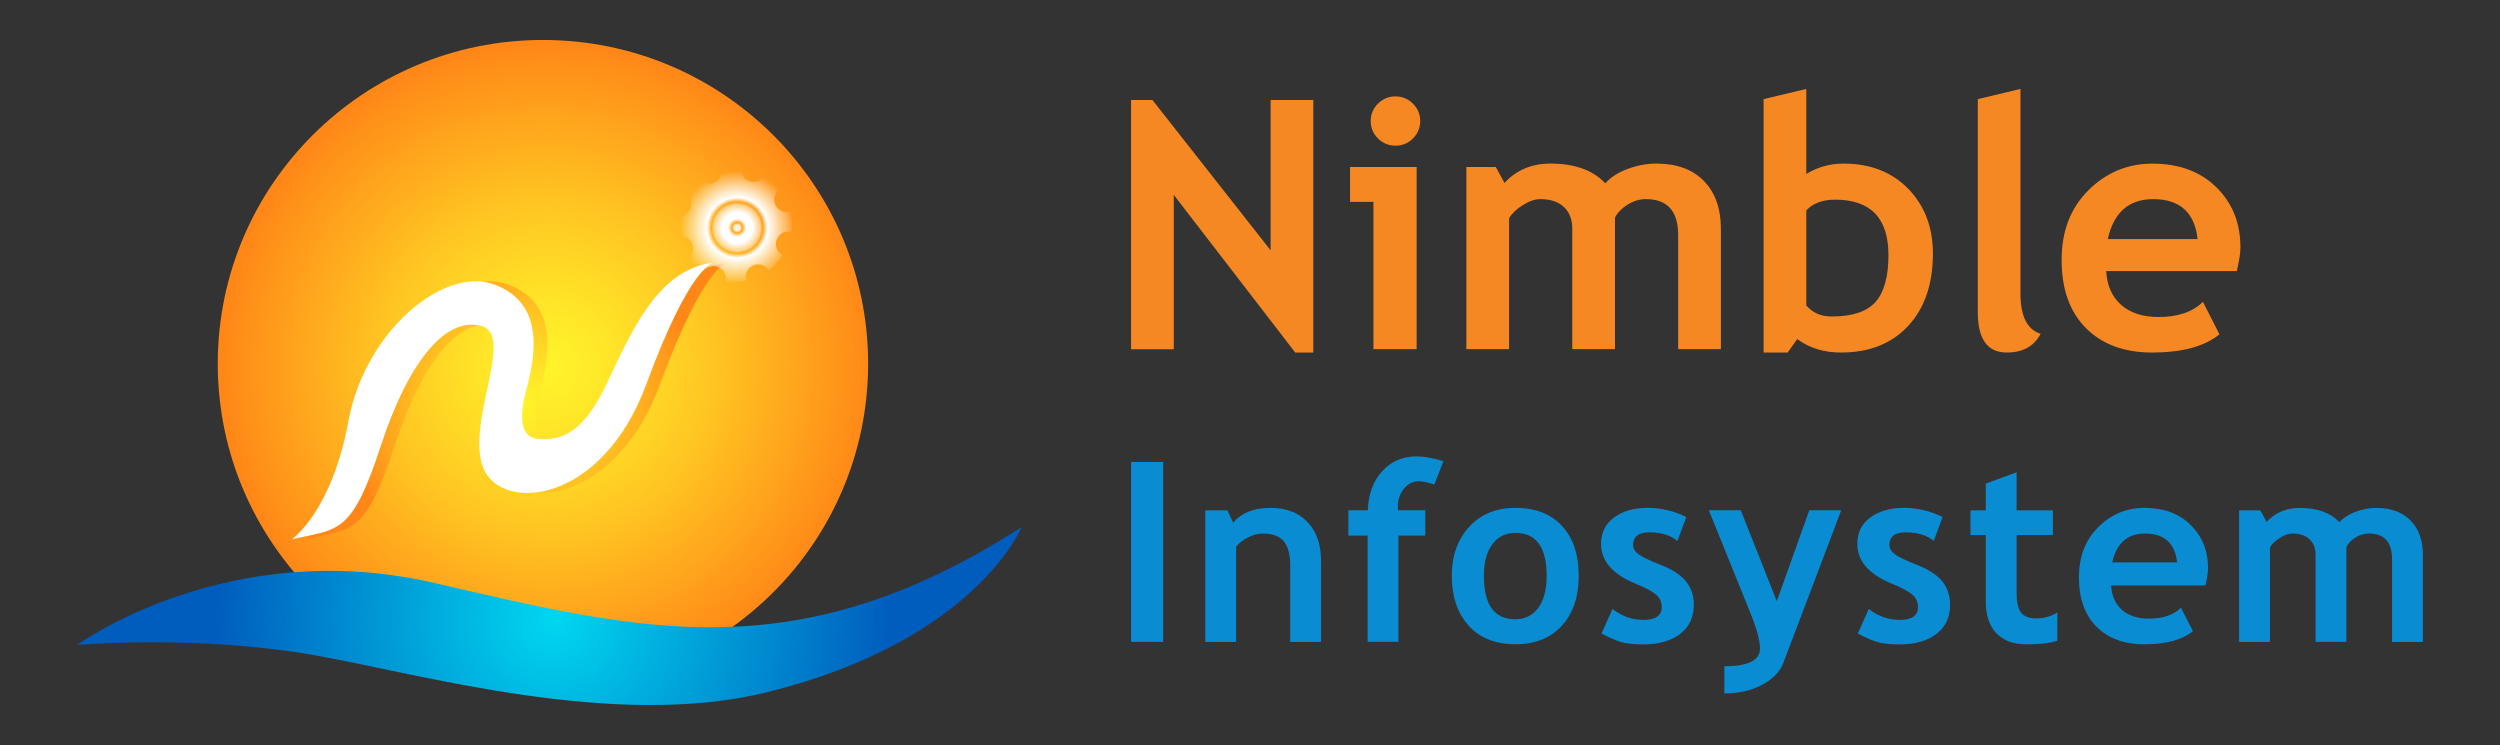
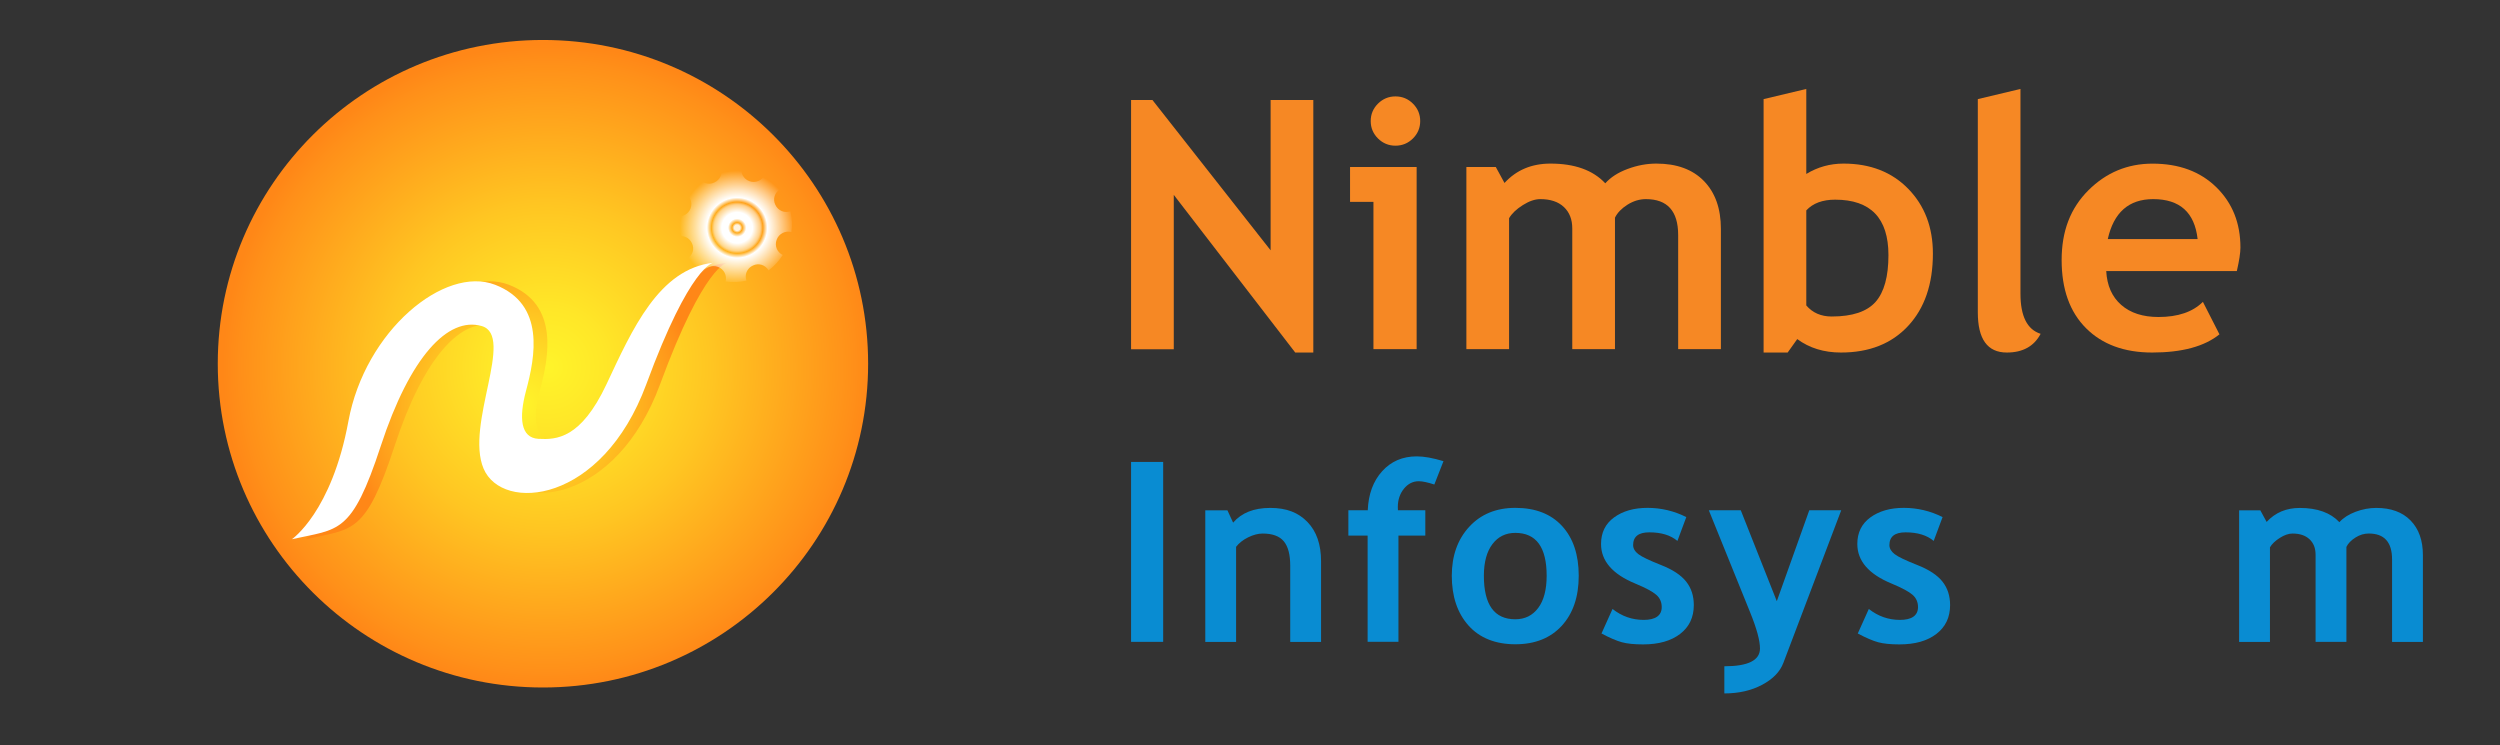
<svg xmlns="http://www.w3.org/2000/svg" width="151" height="45" viewBox="0 0 151 45" fill="none">
  <rect x="0" y="0" width="151" height="45" fill="#333333" stroke="none" />
  <path d="M32.794 41.525C43.642 41.525 52.435 32.769 52.435 21.969C52.435 11.169 43.642 2.414 32.794 2.414C21.946 2.414 13.153 11.169 13.153 21.969C13.153 32.769 21.946 41.525 32.794 41.525Z" fill="url(#paint0_radial_80_214)" />
  <path d="M18.465 32.569C18.465 32.569 20.868 30.927 21.877 25.444C22.885 19.962 27.692 16.022 30.737 17.2C33.782 18.378 33.161 21.543 32.599 23.629C32.173 25.23 32.27 26.448 33.356 26.506C34.443 26.564 35.915 26.506 37.468 23.205C39.018 19.904 40.629 16.237 43.924 15.868C43.924 15.868 42.529 15.984 39.871 23.205C37.214 30.425 31.165 30.965 30.041 28.302C28.916 25.639 31.961 20.272 29.924 19.692C27.887 19.112 25.6 21.545 23.835 26.932C22.069 32.319 21.294 31.933 18.465 32.569Z" fill="url(#paint1_radial_80_214)" />
  <path d="M17.631 32.569C17.631 32.569 20.035 30.927 21.043 25.444C22.051 19.962 26.859 16.022 29.904 17.2C32.949 18.378 32.328 21.543 31.766 23.629C31.34 25.23 31.436 26.448 32.523 26.506C33.61 26.564 35.081 26.506 36.634 23.205C38.184 19.904 39.795 16.237 43.091 15.868C43.091 15.868 41.695 15.984 39.038 23.205C36.363 30.446 30.332 30.965 29.207 28.302C28.082 25.639 31.127 20.272 29.091 19.692C27.054 19.112 24.767 21.545 23.001 26.932C21.236 32.319 20.46 31.933 17.631 32.569Z" fill="white" />
-   <path d="M4.657 38.957C4.657 38.957 13.73 32.317 26.238 35.212C38.744 38.107 48.149 40.559 61.704 31.833C61.704 31.833 58.93 38.705 46.308 41.815C37.06 44.092 25.367 40.695 18.986 39.575C11.851 38.319 4.657 38.957 4.657 38.957Z" fill="url(#paint2_radial_80_214)" />
  <path d="M47.278 15.404C47.045 15.77 46.754 16.08 46.424 16.33C46.229 16.002 45.824 15.866 45.474 16.04C45.125 16.194 44.95 16.6 45.087 16.948C44.679 17.044 44.253 17.064 43.825 17.006C43.922 16.64 43.729 16.252 43.359 16.118C42.989 15.985 42.602 16.156 42.43 16.484C42.062 16.252 41.751 15.962 41.5 15.634C41.829 15.44 41.966 15.036 41.791 14.688C41.637 14.34 41.229 14.166 40.879 14.302C40.783 13.896 40.763 13.473 40.821 13.046C41.188 13.142 41.578 12.95 41.713 12.582C41.849 12.217 41.675 11.828 41.346 11.657C41.578 11.291 41.87 10.981 42.199 10.731C42.394 11.059 42.799 11.195 43.149 11.021C43.499 10.867 43.673 10.461 43.537 10.113C43.944 10.017 44.37 9.997 44.798 10.055C44.702 10.421 44.894 10.809 45.264 10.943C45.631 11.079 46.022 10.905 46.194 10.577C46.561 10.809 46.873 11.099 47.123 11.427C46.794 11.621 46.657 12.025 46.832 12.373C46.987 12.721 47.394 12.895 47.744 12.759C47.84 13.165 47.861 13.589 47.802 14.015C47.435 13.919 47.045 14.111 46.911 14.479C46.774 14.845 46.931 15.233 47.278 15.404Z" fill="url(#paint3_radial_80_214)" />
  <path d="M78.232 21.293L70.896 11.77V21.096H68.317V6.04H69.607L76.745 15.119V6.04H79.324V21.293H78.229H78.232Z" fill="#F68824" />
  <path d="M82.956 21.086V12.191H81.543V10.085H85.565V21.086H82.956ZM84.286 5.823C84.699 5.823 85.051 5.97 85.342 6.26C85.633 6.55 85.78 6.903 85.78 7.311C85.78 7.72 85.633 8.073 85.342 8.363C85.051 8.653 84.696 8.799 84.286 8.799C83.876 8.799 83.521 8.653 83.23 8.363C82.938 8.073 82.791 7.72 82.791 7.311C82.791 6.903 82.938 6.55 83.23 6.26C83.521 5.97 83.876 5.823 84.286 5.823Z" fill="#F68824" />
  <path d="M101.361 21.086V14.194C101.361 12.749 100.71 12.027 99.411 12.027C99.026 12.027 98.653 12.141 98.296 12.365C97.939 12.592 97.688 12.852 97.544 13.147V21.086H94.965V13.793C94.965 13.253 94.796 12.822 94.459 12.504C94.122 12.186 93.648 12.027 93.035 12.027C92.711 12.027 92.359 12.148 91.979 12.388C91.596 12.628 91.32 12.89 91.148 13.18V21.089H88.569V10.085H90.345L90.872 11.051C91.586 10.27 92.513 9.881 93.648 9.881C95.112 9.881 96.217 10.277 96.959 11.072C97.283 10.708 97.731 10.418 98.311 10.204C98.889 9.987 99.466 9.881 100.044 9.881C101.275 9.881 102.233 10.232 102.917 10.933C103.6 11.634 103.942 12.6 103.942 13.826V21.089H101.364L101.361 21.086Z" fill="#F68824" />
  <path d="M108.553 20.481L107.975 21.293H106.521V5.987L109.1 5.372V10.507C109.789 10.088 110.536 9.881 111.349 9.881C112.965 9.881 114.27 10.391 115.26 11.407C116.251 12.423 116.747 13.727 116.747 15.316C116.747 17.157 116.248 18.615 115.25 19.687C114.252 20.759 112.902 21.293 111.195 21.293C110.169 21.293 109.29 21.023 108.553 20.481ZM109.1 12.706V18.448C109.477 18.892 109.991 19.117 110.637 19.117C111.881 19.117 112.765 18.822 113.284 18.234C113.804 17.646 114.062 16.703 114.062 15.409C114.062 13.177 112.988 12.06 110.843 12.06C110.08 12.06 109.497 12.277 109.1 12.708V12.706Z" fill="#F68824" />
  <path d="M119.457 5.987L122.036 5.372V17.74C122.036 19.096 122.441 19.904 123.254 20.163C122.857 20.917 122.175 21.293 121.213 21.293C120.043 21.293 119.46 20.486 119.46 18.87V5.987H119.457Z" fill="#F68824" />
  <path d="M135.109 16.373H127.216C127.264 17.25 127.566 17.931 128.123 18.418C128.68 18.905 129.43 19.147 130.372 19.147C131.548 19.147 132.442 18.842 133.055 18.232L134.055 20.194C133.148 20.927 131.793 21.293 129.99 21.293C128.305 21.293 126.973 20.801 125.993 19.82C125.012 18.837 124.523 17.467 124.523 15.707C124.523 13.947 125.06 12.57 126.137 11.495C127.214 10.421 128.505 9.884 130.01 9.884C131.613 9.884 132.898 10.36 133.868 11.311C134.838 12.262 135.322 13.475 135.322 14.948C135.322 15.263 135.251 15.74 135.104 16.375L135.109 16.373ZM127.31 14.441H132.736C132.556 12.832 131.662 12.027 130.053 12.027C128.581 12.027 127.667 12.832 127.31 14.441Z" fill="#F68824" />
  <path d="M68.317 38.768V27.901H70.255V38.768H68.317Z" fill="#098CD2" />
  <path d="M77.93 38.768V34.176C77.93 33.497 77.801 33.003 77.54 32.693C77.279 32.38 76.854 32.226 76.264 32.226C75.99 32.226 75.699 32.302 75.387 32.456C75.076 32.609 74.835 32.799 74.66 33.028V38.771H72.799V30.826H74.138L74.48 31.568C74.987 30.975 75.734 30.678 76.722 30.678C77.71 30.678 78.419 30.96 78.969 31.527C79.519 32.095 79.792 32.884 79.792 33.898V38.773H77.93V38.768Z" fill="#098CD2" />
  <path d="M86.634 29.265C86.226 29.132 85.915 29.066 85.694 29.066C85.342 29.066 85.043 29.217 84.798 29.517C84.552 29.82 84.428 30.191 84.428 30.63C84.428 30.693 84.428 30.758 84.435 30.821H86.089V32.35H84.466V38.766H82.604V32.35H81.441V30.821H82.612C82.652 29.848 82.941 29.061 83.48 28.463C84.02 27.866 84.716 27.565 85.57 27.565C86.013 27.565 86.55 27.661 87.186 27.855L86.634 29.265Z" fill="#098CD2" />
  <path d="M87.688 34.778C87.688 33.568 88.04 32.579 88.742 31.817C89.443 31.056 90.373 30.675 91.525 30.675C92.739 30.675 93.678 31.041 94.35 31.772C95.021 32.504 95.355 33.505 95.355 34.776C95.355 36.047 95.013 37.048 94.332 37.795C93.648 38.541 92.713 38.914 91.525 38.914C90.337 38.914 89.37 38.536 88.698 37.782C88.025 37.028 87.688 36.024 87.688 34.773V34.778ZM89.626 34.778C89.626 36.529 90.259 37.404 91.525 37.404C92.105 37.404 92.566 37.177 92.908 36.72C93.248 36.266 93.418 35.618 93.418 34.776C93.418 33.051 92.787 32.186 91.525 32.186C90.945 32.186 90.482 32.413 90.14 32.869C89.798 33.323 89.626 33.959 89.626 34.776V34.778Z" fill="#098CD2" />
  <path d="M96.733 38.256L97.397 36.781C97.954 37.222 98.582 37.442 99.281 37.442C99.981 37.442 100.368 37.184 100.368 36.67C100.368 36.367 100.259 36.12 100.041 35.928C99.824 35.737 99.398 35.507 98.767 35.245C97.392 34.678 96.703 33.88 96.703 32.857C96.703 32.168 96.966 31.633 97.493 31.25C98.02 30.867 98.694 30.675 99.512 30.675C100.33 30.675 101.121 30.862 101.853 31.232L101.316 32.672C100.908 32.327 100.343 32.153 99.616 32.153C98.965 32.153 98.641 32.41 98.641 32.925C98.641 33.126 98.747 33.31 98.962 33.474C99.175 33.638 99.634 33.855 100.333 34.13C101.032 34.405 101.536 34.738 101.845 35.129C102.154 35.52 102.306 35.991 102.306 36.546C102.306 37.283 102.032 37.863 101.483 38.286C100.933 38.71 100.188 38.922 99.243 38.922C98.712 38.922 98.286 38.879 97.967 38.793C97.648 38.708 97.235 38.531 96.733 38.264V38.256Z" fill="#098CD2" />
  <path d="M107.712 40.044C107.514 40.574 107.086 41.013 106.435 41.361C105.781 41.709 105.021 41.883 104.15 41.883V40.243C105.586 40.243 106.303 39.885 106.303 39.167C106.303 38.693 106.106 37.964 105.708 36.985L103.213 30.821H105.143L107.319 36.312L109.28 30.821H111.21L107.714 40.042L107.712 40.044Z" fill="#098CD2" />
  <path d="M112.213 38.256L112.877 36.781C113.434 37.222 114.062 37.442 114.761 37.442C115.46 37.442 115.848 37.184 115.848 36.67C115.848 36.367 115.739 36.12 115.521 35.928C115.303 35.737 114.878 35.507 114.247 35.245C112.871 34.678 112.182 33.88 112.182 32.857C112.182 32.168 112.446 31.633 112.973 31.25C113.5 30.867 114.173 30.675 114.992 30.675C115.81 30.675 116.6 30.862 117.332 31.232L116.795 32.672C116.387 32.327 115.822 32.153 115.096 32.153C114.445 32.153 114.12 32.41 114.12 32.925C114.12 33.126 114.227 33.31 114.442 33.474C114.655 33.638 115.113 33.855 115.812 34.13C116.511 34.405 117.016 34.738 117.325 35.129C117.634 35.52 117.786 35.991 117.786 36.546C117.786 37.283 117.512 37.863 116.962 38.286C116.413 38.71 115.668 38.922 114.723 38.922C114.191 38.922 113.766 38.879 113.446 38.793C113.127 38.708 112.714 38.531 112.213 38.264V38.256Z" fill="#098CD2" />
-   <path d="M119.941 32.314H119.017V30.824H119.941V29.207L121.803 28.524V30.824H123.994V32.314H121.803V35.795C121.803 36.365 121.892 36.766 122.071 37C122.251 37.235 122.563 37.353 123.011 37.353C123.46 37.353 123.875 37.232 124.263 36.99V38.697C123.829 38.846 123.214 38.919 122.416 38.919C121.618 38.919 121.01 38.695 120.582 38.249C120.154 37.802 119.941 37.164 119.941 36.34V32.319V32.314Z" fill="#098CD2" />
-   <path d="M133.212 35.363H127.513C127.548 35.996 127.766 36.488 128.169 36.839C128.571 37.189 129.113 37.366 129.792 37.366C130.641 37.366 131.287 37.147 131.73 36.705L132.452 38.123C131.796 38.652 130.818 38.917 129.516 38.917C128.3 38.917 127.338 38.561 126.628 37.853C125.922 37.144 125.567 36.153 125.567 34.882C125.567 33.611 125.955 32.617 126.732 31.84C127.51 31.063 128.442 30.675 129.529 30.675C130.686 30.675 131.616 31.018 132.315 31.706C133.014 32.395 133.366 33.27 133.366 34.332C133.366 34.559 133.313 34.902 133.209 35.363H133.212ZM127.578 33.969H131.497C131.368 32.806 130.722 32.226 129.559 32.226C128.495 32.226 127.837 32.806 127.578 33.969Z" fill="#098CD2" />
  <path d="M144.481 38.768V33.79C144.481 32.746 144.013 32.224 143.073 32.224C142.794 32.224 142.526 32.304 142.268 32.468C142.009 32.632 141.827 32.819 141.723 33.033V38.768H139.861V33.502C139.861 33.111 139.74 32.801 139.496 32.572C139.253 32.342 138.911 32.226 138.468 32.226C138.235 32.226 137.979 32.312 137.706 32.486C137.429 32.66 137.229 32.849 137.105 33.058V38.771H135.243V30.826H136.525L136.905 31.525C137.422 30.96 138.091 30.68 138.909 30.68C139.968 30.68 140.763 30.968 141.3 31.54C141.533 31.278 141.86 31.069 142.275 30.912C142.691 30.756 143.109 30.678 143.527 30.678C144.416 30.678 145.107 30.932 145.601 31.439C146.095 31.946 146.343 32.642 146.343 33.527V38.773H144.481V38.768Z" fill="#098CD2" />
  <defs>
    <radialGradient id="paint0_radial_80_214" cx="0" cy="0" r="1" gradientUnits="userSpaceOnUse" gradientTransform="translate(33.063 22.18) scale(19.623 19.537)">
      <stop stop-color="#FFF42A" />
      <stop offset="0.18" stop-color="#FFE728" />
      <stop offset="0.5" stop-color="#FFC622" />
      <stop offset="0.94" stop-color="#FF9019" />
      <stop offset="1" stop-color="#FF8717" />
    </radialGradient>
    <radialGradient id="paint1_radial_80_214" cx="0" cy="0" r="1" gradientUnits="userSpaceOnUse" gradientTransform="translate(31.466 24.427) scale(10.768 10.722)">
      <stop stop-color="#FFF42A" />
      <stop offset="0.18" stop-color="#FFE728" />
      <stop offset="0.5" stop-color="#FFC622" />
      <stop offset="0.94" stop-color="#FF9019" />
      <stop offset="1" stop-color="#FF8717" />
    </radialGradient>
    <radialGradient id="paint2_radial_80_214" cx="0" cy="0" r="1" gradientUnits="userSpaceOnUse" gradientTransform="translate(33.451 37.405) scale(20.507 20.417)">
      <stop stop-color="#00D7EF" />
      <stop offset="1" stop-color="#005CBD" />
    </radialGradient>
    <radialGradient id="paint3_radial_80_214" cx="0" cy="0" r="1" gradientUnits="userSpaceOnUse" gradientTransform="translate(44.524 13.756) rotate(20.049) scale(3.451 3.44)">
      <stop offset="0.05" stop-color="white" stop-opacity="0.86" />
      <stop offset="0.09" stop-color="white" stop-opacity="0" />
      <stop offset="0.16" stop-color="white" />
      <stop offset="0.25" stop-color="white" />
      <stop offset="0.27" stop-color="white" />
      <stop offset="0.4" stop-color="white" stop-opacity="0.5" />
      <stop offset="0.41" stop-color="white" stop-opacity="0.43" />
      <stop offset="0.45" stop-color="white" stop-opacity="0" />
      <stop offset="0.53" stop-color="white" />
      <stop offset="1" stop-color="white" stop-opacity="0" />
    </radialGradient>
  </defs>
</svg>